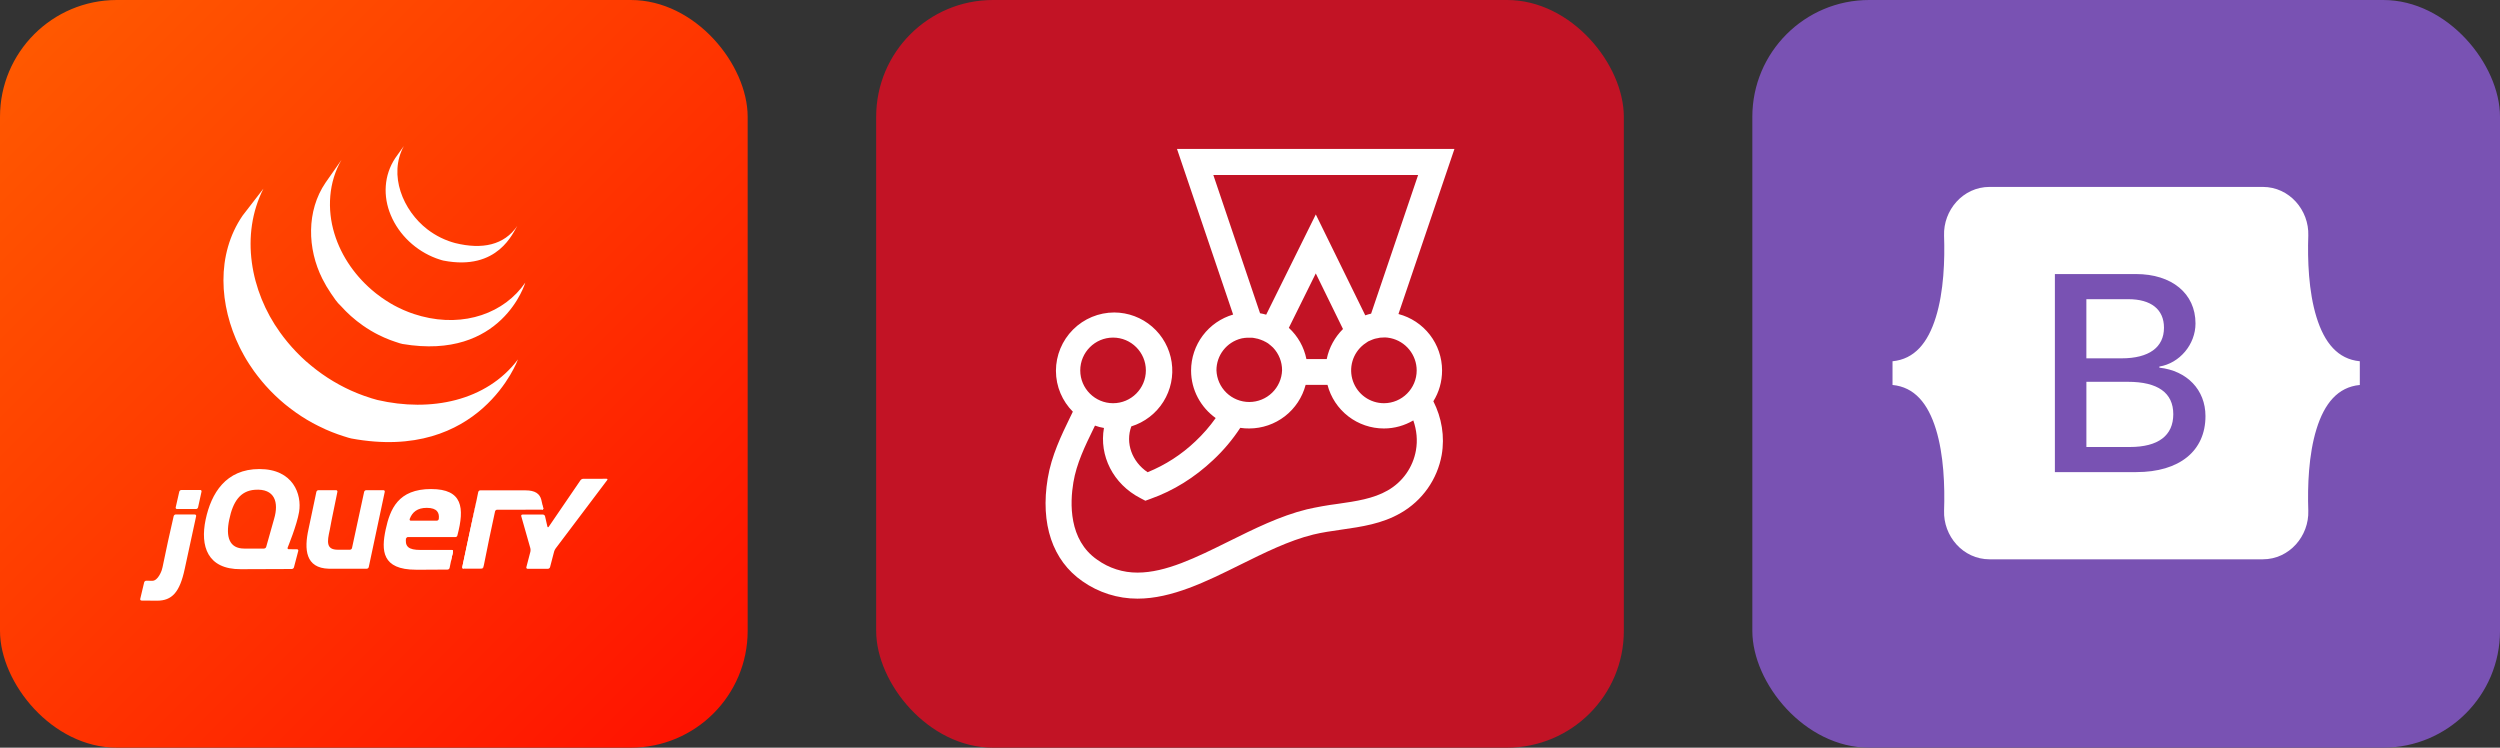
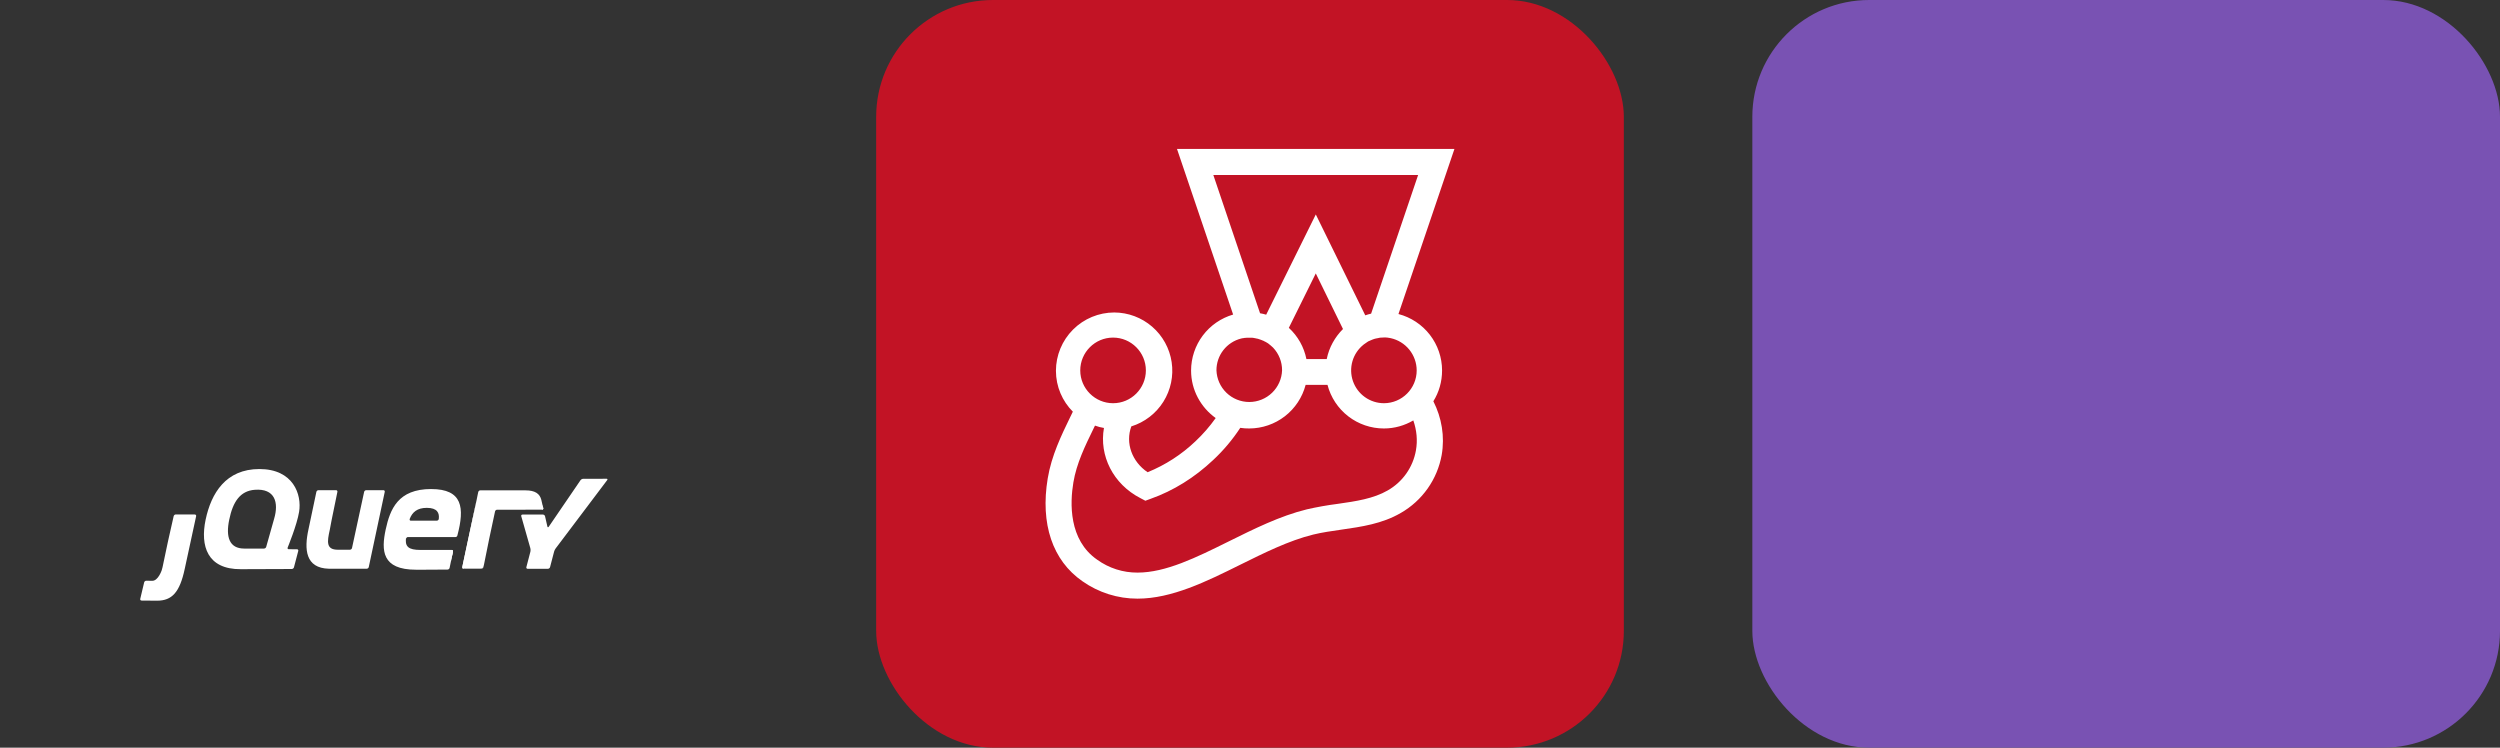
<svg xmlns="http://www.w3.org/2000/svg" width="160.5" height="48" viewBox="0 0 856 256" fill="none" version="1.1">
  <rect x="0" y="0" width="856" height="256" fill="#333333" stroke="none" />
  <defs>
    <linearGradient id="icon_0_linearGradient" x1="0" y1="0" x2="256" y2="256" gradientUnits="userSpaceOnUse">
      <stop stop-color="#FF5C00" />
      <stop offset="1" stop-color="#FF0F00" />
    </linearGradient>
  </defs>
  <g transform="translate(0, 0)">
    <svg width="256" height="256" title="jQuery" viewBox="0 0 256 256" fill="none">
-       <rect width="256" height="256" rx="40" fill="url(#icon_0_linearGradient)" />
-       <path d="M83.073 73.813C73.923 87.206 75.063 104.628 82.034 118.842L82.546 119.854L82.892 120.496C82.957 120.62 83.031 120.743 83.097 120.864C83.218 121.089 83.339 121.305 83.443 121.527L84.11 122.693L84.491 123.334L85.265 124.567L85.612 125.087C85.958 125.641 86.349 126.192 86.734 126.735C86.743 126.749 86.755 126.764 86.765 126.778C86.826 126.865 86.893 126.951 86.938 127.038C87.271 127.506 87.631 127.966 87.977 128.424L88.362 128.922L89.306 130.104L89.666 130.544C90.095 131.062 90.534 131.573 90.982 132.075L91.01 132.102C91.027 132.124 91.044 132.137 91.062 132.159C91.496 132.649 91.942 133.129 92.399 133.597L92.828 134.037L93.897 135.104L94.333 135.526C94.813 135.986 95.301 136.438 95.797 136.882L96.074 137.124L97.402 138.268L97.953 138.715L99.061 139.581L99.653 140.04L101.347 141.278C101.391 141.307 101.429 141.338 101.472 141.367C101.87 141.645 102.274 141.913 102.679 142.182L103.202 142.536L105.093 143.715L105.616 144.014L107.037 144.824C107.296 144.966 107.562 145.102 107.821 145.237L108.836 145.756L109.486 146.075L111.095 146.834L111.437 147.007C112.058 147.283 112.684 147.547 113.315 147.801L113.772 147.985L115.543 148.653L115.765 148.733C116.419 148.964 117.078 149.184 117.739 149.392L118.216 149.537C118.908 149.745 119.558 149.993 120.254 150.126C164.499 158.363 177.355 123.064 177.355 123.064C166.561 137.386 147.4 141.161 129.248 136.958C128.56 136.785 127.893 136.583 127.221 136.38L126.715 136.207C126.061 136.003 125.41 135.786 124.766 135.561L124.497 135.462C123.921 135.254 123.347 135.038 122.777 134.813L122.293 134.618C121.669 134.368 121.049 134.106 120.436 133.832L120.065 133.666L118.5 132.922L118.05 132.7C117.643 132.495 117.239 132.286 116.837 132.071L116.029 131.638C115.539 131.37 115.055 131.094 114.577 130.809L114.087 130.531C113.449 130.151 112.819 129.752 112.196 129.354C112.023 129.241 111.856 129.122 111.685 129.007L110.339 128.097L109.906 127.785L108.634 126.85L108.068 126.416L106.92 125.502L106.408 125.087L104.979 123.875C104.93 123.831 104.875 123.788 104.806 123.741C104.297 123.285 103.796 122.818 103.303 122.348L102.88 121.933L101.799 120.856L101.377 120.422C100.927 119.955 100.485 119.479 100.052 118.996C100.031 118.971 100.007 118.949 99.986 118.926C99.528 118.416 99.08 117.895 98.642 117.367L98.29 116.941L97.321 115.724L96.966 115.274L95.849 113.758C85.769 99.756 82.167 80.446 90.203 64.586L83.073 73.813ZM111.475 62.528C104.86 72.227 105.218 85.205 110.379 95.461C111.242 97.183 112.22 98.846 113.305 100.437C114.297 101.883 115.396 103.607 116.712 104.766C117.188 105.286 117.687 105.805 118.196 106.336C118.325 106.469 118.457 106.595 118.588 106.729C119.082 107.219 119.588 107.698 120.105 108.165C120.126 108.182 120.145 108.202 120.167 108.22C120.75 108.737 121.345 109.24 121.953 109.727L122.355 110.045C122.96 110.521 123.578 110.98 124.208 111.424C124.224 111.438 124.242 111.451 124.26 111.464C124.537 111.659 124.823 111.844 125.105 112.031C125.24 112.122 125.368 112.217 125.503 112.302C125.955 112.598 126.413 112.883 126.877 113.159L127.071 113.274L128.283 113.966C128.425 114.048 128.57 114.119 128.716 114.195L129.581 114.642C129.625 114.665 129.669 114.681 129.71 114.702C130.293 114.996 130.881 115.274 131.482 115.542C131.61 115.599 131.741 115.651 131.873 115.706C132.353 115.914 132.838 116.116 133.328 116.307L133.951 116.54C134.394 116.704 134.838 116.862 135.285 117.013L135.887 117.208C136.523 117.411 137.151 117.663 137.815 117.776C171.976 123.54 179.865 96.752 179.865 96.752C172.755 107.177 158.989 112.155 144.295 108.272C143.646 108.099 143.001 107.908 142.361 107.7C142.165 107.64 141.974 107.576 141.779 107.527C141.326 107.378 140.875 107.219 140.427 107.052L139.815 106.821C139.325 106.648 138.84 106.431 138.361 106.223C138.229 106.166 138.097 106.114 137.968 106.054C137.365 105.79 136.77 105.509 136.184 105.21C135.882 105.06 135.586 104.902 135.29 104.745L134.774 104.476C134.393 104.266 134.016 104.05 133.643 103.826L133.373 103.653C132.912 103.377 132.456 103.093 132.005 102.801C131.866 102.71 131.731 102.628 131.593 102.521L130.706 101.923C130.079 101.479 129.464 101.021 128.859 100.548L128.444 100.215C122.013 95.044 116.915 87.978 114.492 79.965C111.951 71.652 112.5 62.326 116.916 54.756L111.475 62.528ZM135.357 54.098C131.457 59.944 131.075 67.204 133.799 73.661C136.653 80.514 142.501 85.891 149.326 88.439C149.608 88.546 149.89 88.641 150.192 88.738L150.567 88.859C150.968 88.988 151.369 89.137 151.783 89.216C170.646 92.928 175.762 79.359 177.123 77.362C172.641 83.934 165.109 85.512 155.868 83.228C155.141 83.046 154.335 82.777 153.616 82.524C152.712 82.197 151.826 81.822 150.962 81.4C149.317 80.594 147.758 79.624 146.306 78.506C138.019 72.116 132.881 59.927 138.277 50" fill="white" />
      <path d="M131.253 167.836H125.399C125.074 167.836 124.751 168.096 124.682 168.414L120.525 187.65C120.457 187.967 120.134 188.226 119.811 188.226H115.667C111.566 188.226 112.04 185.392 112.895 181.507L112.922 181.389L113.418 178.74L113.633 177.649L115.525 168.414C115.59 168.096 115.377 167.834 115.052 167.834H109.042C108.876 167.839 108.717 167.899 108.588 168.003C108.459 168.108 108.368 168.252 108.328 168.412L105.621 181.252C104.132 188.048 104.527 194.529 112.618 194.732L112.852 194.736H125.55C125.875 194.736 126.196 194.477 126.266 194.158L131.738 168.416C131.808 168.098 131.597 167.834 131.274 167.834L131.253 167.836ZM154.61 188.294C154.936 188.294 155.13 188.554 155.083 188.872L154.515 191.652L154.61 188.294Z" fill="white" />
      <path d="M138.949 184.716C138.944 184.411 139.291 183.888 139.616 183.888L138.885 183.876C138.539 187.191 138.949 184.716 138.949 184.716ZM154.61 188.294C154.936 188.294 155.13 188.554 155.083 188.872L154.422 192.104L154.61 188.294Z" fill="white" />
-       <path d="M57.649 184.785L58.558 180.754L57.519 185.36L57.398 185.939L57.649 184.785ZM68.535 167.77H62.105C61.939 167.776 61.779 167.836 61.649 167.94C61.519 168.044 61.426 168.186 61.383 168.347L60.164 173.715C60.143 173.785 60.14 173.858 60.154 173.93C60.168 174 60.199 174.067 60.244 174.124C60.289 174.181 60.347 174.225 60.413 174.255C60.48 174.284 60.552 174.297 60.624 174.292H67.105C67.43 174.292 67.753 174.032 67.822 173.715L69 168.334C69.069 168.018 68.861 167.758 68.532 167.758L68.535 167.77ZM48.456 205.633L53.759 205.675C52.194 205.675 49.61 205.647 48.456 205.633Z" fill="white" />
      <path d="M66.672 176.143H60.19C60.023 176.15 59.864 176.209 59.734 176.314C59.604 176.417 59.511 176.559 59.467 176.72L57.649 184.785L57.398 185.939L55.664 194.172C55.578 194.556 55.474 194.936 55.352 195.31C55.352 195.31 54.14 198.913 52.107 198.872L50.089 198.835C49.924 198.839 49.764 198.896 49.633 198.998C49.503 199.099 49.408 199.24 49.362 199.399L48.02 205.049C47.999 205.119 47.994 205.192 48.007 205.263C48.02 205.334 48.05 205.401 48.095 205.458C48.139 205.515 48.196 205.561 48.262 205.591C48.328 205.621 48.4 205.635 48.472 205.632L53.776 205.675C58.861 205.675 61.541 202.857 63.26 194.752L67.157 176.741C67.226 176.424 67.015 176.164 66.689 176.164L66.672 176.143ZM158.741 194.74C158.415 194.74 158.221 194.481 158.273 194.162L163.149 171.326L158.741 194.74Z" fill="white" />
      <path d="M158.344 194.451C158.305 194.292 158.327 193.902 158.396 193.585L160.71 182.744L158.273 194.162C158.204 194.481 158.415 194.74 158.741 194.74L159.332 194.74C159.006 194.74 158.382 194.61 158.344 194.451ZM165.133 194.61C164.956 194.68 164.544 194.74 164.219 194.74H164.811C164.977 194.734 165.135 194.673 165.263 194.569C165.392 194.464 165.477 194.32 165.516 194.16L165.639 193.582C165.575 193.9 165.293 194.539 165.12 194.61H165.133ZM185.739 172.855L186.007 173.963C186.082 174.28 185.876 174.538 185.552 174.54" fill="white" />
-       <path d="M167.373 184.985L167.612 183.835L168.542 179.479L167.491 184.413L167.373 184.985ZM163.228 170.95L160.71 182.744L163.149 171.326L163.228 170.95Z" fill="white" />
      <path d="M186.007 173.963L185.739 172.855L185.343 171.123C184.816 169.079 183.271 167.896 179.915 167.896L164.466 167.886C164.3 167.892 164.142 167.951 164.013 168.056C163.884 168.16 163.793 168.304 163.753 168.464L163.514 169.596L163.168 171.304L158.415 193.564C158.346 193.883 158.324 194.257 158.363 194.43C158.404 194.603 159.027 194.72 159.351 194.72H164.234C164.56 194.72 164.97 194.66 165.149 194.59C165.328 194.518 165.589 193.897 165.668 193.561L167.522 184.392L169.505 175.102C169.573 174.785 169.894 174.528 170.218 174.526L185.585 174.519C185.909 174.519 186.115 174.259 186.04 173.942L186.007 173.963ZM205.792 163.931L204.609 163.935H199.691C199.51 163.946 199.335 163.996 199.175 164.08C199.016 164.164 198.876 164.282 198.766 164.424L187.89 180.357C187.707 180.625 187.497 180.586 187.423 180.271L186.622 176.76C186.579 176.599 186.486 176.456 186.356 176.353C186.226 176.249 186.067 176.19 185.9 176.183H178.909C178.583 176.183 178.389 176.438 178.479 176.752L181.596 187.728C181.686 188.04 181.692 188.554 181.614 188.871L180.228 194.183C180.204 194.251 180.198 194.323 180.21 194.395C180.222 194.466 180.251 194.533 180.295 194.59C180.339 194.647 180.397 194.691 180.463 194.721C180.529 194.75 180.601 194.762 180.674 194.756H187.6C187.927 194.756 188.259 194.496 188.339 194.184L189.724 188.872C189.832 188.499 190.003 188.145 190.226 187.827L207.901 164.39C208.097 164.129 207.992 163.919 207.666 163.921L205.813 163.934L205.792 163.931ZM150.241 177.676C150.2 178.022 149.874 178.283 149.548 178.283H140.681C140.375 178.283 140.219 178.075 140.266 177.814L140.272 177.768L140.312 177.617C141.178 175.366 142.884 173.888 146.124 173.888C149.773 173.888 150.488 175.672 150.241 177.676ZM147.64 167.444C136.262 167.444 133.565 174.351 132.053 181.322C130.54 188.427 130.671 195.071 142.445 195.071L144.311 195.073L145.748 195.067L153.241 195.022C153.405 195.015 153.562 194.954 153.689 194.85C153.817 194.745 153.907 194.603 153.945 194.442L155.083 188.88C155.149 188.561 154.936 188.301 154.61 188.301H144.025C139.817 188.301 138.565 187.182 139.025 183.894H155.946C156.223 183.888 156.474 183.72 156.573 183.457C156.59 183.411 156.608 183.36 156.614 183.31C159.126 173.837 158.405 167.452 147.643 167.452L147.64 167.444ZM93.859 177.638L93.699 178.209C93.699 178.211 92.421 182.735 92.421 182.735L91.143 187.262C91.09 187.422 90.99 187.561 90.856 187.663C90.721 187.764 90.559 187.822 90.391 187.83H83.627C78.497 187.83 77.248 183.818 78.497 177.9C79.744 171.847 82.195 168.083 87.243 167.703C94.143 167.183 95.521 172.037 93.859 177.638ZM98.497 187.483C98.497 187.483 101.683 179.742 102.41 175.269C103.397 169.281 100.402 160.6 88.824 160.6C77.312 160.6 72.314 168.888 70.407 177.919C68.502 186.993 71 194.953 82.444 194.891L99.911 194.827C100.079 194.819 100.24 194.759 100.372 194.657C100.505 194.553 100.602 194.412 100.651 194.252L102.123 188.644C102.147 188.576 102.153 188.503 102.142 188.433C102.131 188.361 102.102 188.294 102.058 188.237C102.014 188.18 101.957 188.135 101.891 188.106C101.825 188.076 101.753 188.063 101.681 188.069L98.864 188.051C98.587 188.05 98.431 187.872 98.462 187.636C98.469 187.592 98.479 187.549 98.497 187.504V187.483Z" fill="white" />
      <path d="M155.482 182.304C155.482 182.518 155.308 182.691 155.094 182.691C154.879 182.691 154.706 182.518 154.706 182.304C154.706 182.089 154.879 181.915 155.094 181.915C155.308 181.915 155.482 182.089 155.482 182.304Z" fill="white" />
    </svg>
  </g>
  <g transform="translate(300, 0)">
    <svg width="256" height="256" title="Jest" viewBox="0 0 256 256" fill="none">
      <rect width="256" height="256" rx="40" fill="#C21325" />
      <path d="M193.766 126.833C193.758 122.417 192.288 118.128 189.587 114.634C186.885 111.141 183.102 108.64 178.83 107.522L198 51H103.003L122.224 107.702C118.075 108.911 114.429 111.433 111.833 114.889C109.238 118.346 107.832 122.55 107.827 126.872C107.827 133.564 111.164 139.492 116.251 143.142C114.205 146.028 111.875 148.701 109.297 151.123C104.554 155.64 99.004 159.225 92.937 161.69C87.586 158.078 85.27 151.707 87.361 145.997C91.913 144.583 95.808 141.587 98.342 137.55C100.876 133.513 101.881 128.703 101.176 123.989C100.47 119.275 98.101 114.97 94.496 111.852C90.891 108.734 86.289 107.009 81.523 106.99C76.228 106.997 71.152 109.103 67.408 112.847C63.664 116.591 61.558 121.667 61.551 126.962C61.551 132.402 63.777 137.394 67.344 140.961C67.037 141.583 66.722 142.212 66.408 142.879C63.424 149.032 60.037 155.986 58.741 163.788C56.156 179.391 60.39 191.914 70.604 199.004C76.132 202.902 82.733 204.989 89.498 204.977C101.219 204.977 113.12 199.093 124.624 193.383C132.829 189.329 141.298 185.094 149.632 183.041C152.712 182.284 155.919 181.842 159.307 181.348C166.172 180.366 173.261 179.346 179.632 175.638C183.27 173.553 186.408 170.697 188.827 167.272C191.245 163.846 192.885 159.933 193.631 155.807C194.747 149.43 193.631 143.014 190.782 137.394C192.694 134.314 193.766 130.715 193.766 126.833ZM185.072 126.833C185.072 133.025 180.036 138.061 173.845 138.061C171.513 138.054 169.242 137.324 167.344 135.969C165.446 134.615 164.016 132.705 163.251 130.502C162.487 128.3 162.426 125.914 163.077 123.675C163.727 121.436 165.058 119.455 166.884 118.005L166.929 117.961C167.288 117.691 167.686 117.422 168.084 117.159C168.084 117.159 168.135 117.159 168.135 117.114C168.315 117.024 168.488 116.889 168.667 116.793C168.712 116.793 168.757 116.754 168.802 116.754C168.982 116.665 169.206 116.575 169.425 116.485C169.649 116.395 169.874 116.312 170.053 116.222C170.098 116.222 170.137 116.177 170.182 116.177C170.361 116.132 170.541 116.042 170.72 115.997C170.765 115.997 170.849 115.952 170.9 115.952C171.118 115.908 171.298 115.863 171.522 115.824H171.567L172.235 115.683C172.279 115.683 172.363 115.683 172.414 115.638C172.594 115.638 172.767 115.593 172.947 115.593H173.171C173.396 115.593 173.62 115.548 173.883 115.548H174.461C174.64 115.548 174.782 115.548 174.955 115.593H175.045C175.398 115.638 175.757 115.683 176.116 115.773C178.647 116.315 180.916 117.708 182.546 119.719C184.175 121.73 185.067 124.245 185.072 126.833ZM115.443 59.918H185.566L169.469 107.394C168.802 107.522 168.135 107.747 167.468 107.971L150.53 73.423L133.542 107.747C132.874 107.529 132.156 107.394 131.444 107.259L115.443 59.918ZM147.316 122.952C146.496 118.837 144.388 115.089 141.298 112.251L150.524 93.619L159.839 112.655C157.081 115.414 155.073 118.942 154.271 122.952H147.316ZM124.983 115.908C125.201 115.863 125.381 115.818 125.605 115.779H125.734C125.92 115.728 126.093 115.728 126.273 115.683H126.452C126.632 115.683 126.767 115.638 126.94 115.638H128.678C128.858 115.638 128.993 115.683 129.128 115.683C129.217 115.683 129.256 115.683 129.352 115.728C129.525 115.773 129.66 115.773 129.84 115.818C129.885 115.818 129.93 115.818 130.019 115.863L130.642 115.991H130.687C130.866 116.042 131.046 116.087 131.219 116.177C131.264 116.177 131.309 116.222 131.399 116.222C131.533 116.267 131.713 116.312 131.848 116.395C131.893 116.395 131.938 116.44 131.976 116.44C132.156 116.53 132.335 116.575 132.515 116.665H132.56C132.766 116.742 132.96 116.848 133.137 116.979H133.182C133.362 117.069 133.542 117.197 133.721 117.287C133.766 117.287 133.766 117.332 133.805 117.332C133.984 117.422 134.125 117.556 134.299 117.646L134.344 117.691C134.876 118.089 135.37 118.538 135.858 118.981L135.903 119.026C137.889 121.118 138.992 123.897 138.982 126.782C138.884 129.696 137.657 132.457 135.561 134.484C133.465 136.51 130.664 137.643 127.748 137.643C124.833 137.643 122.031 136.51 119.935 134.484C117.839 132.457 116.613 129.696 116.514 126.782C116.507 124.284 117.338 121.855 118.873 119.884C120.408 117.913 122.559 116.513 124.983 115.908ZM81.112 115.593C87.31 115.593 92.346 120.636 92.346 126.827C92.346 133.018 87.31 138.061 81.119 138.061C74.928 138.061 69.879 133.025 69.879 126.833C69.879 120.642 74.921 115.593 81.112 115.593ZM184.809 154.248C184.302 157.1 183.172 159.805 181.5 162.17C179.828 164.536 177.654 166.503 175.134 167.932C170.271 170.742 164.298 171.634 158.011 172.526C154.476 172.979 150.964 173.602 147.489 174.393C138.219 176.671 129.307 181.13 120.659 185.409C109.598 190.888 99.166 196.059 89.498 196.059C84.54 196.09 79.701 194.544 75.678 191.645C65.869 184.87 66.356 172.167 67.518 165.212C68.589 158.7 71.572 152.599 74.427 146.754C74.607 146.401 74.742 146.087 74.921 145.728C75.897 146.087 76.923 146.356 77.995 146.536C76.301 155.986 81.112 165.745 90.479 170.563L92.173 171.455L93.995 170.787C101.797 168.022 109.021 163.518 115.398 157.501C118.92 154.217 122.032 150.52 124.669 146.491C125.695 146.664 126.722 146.709 127.748 146.709C132.161 146.699 136.447 145.229 139.938 142.529C143.429 139.828 145.928 136.049 147.047 131.78H154.534C155.645 136.056 158.144 139.841 161.639 142.543C165.134 145.245 169.427 146.711 173.845 146.709C177.54 146.709 180.966 145.683 183.918 143.951C185.072 147.287 185.432 150.77 184.809 154.248Z" fill="white" />
    </svg>
  </g>
  <g transform="translate(600, 0)">
    <svg width="256" height="256" title="Bootstrap" viewBox="0 0 256 256" fill="none">
      <rect width="256" height="256" rx="40" fill="#7952B3" />
-       <path d="M126.467 122.693H114.373V102.44H128.72C136.52 102.44 140.947 105.92 140.947 112.213C140.947 118.933 135.793 122.693 126.453 122.693H126.467ZM128.627 130.733H114.38V153.053H129.253C138.98 153.053 144.133 149.153 144.133 141.82C144.133 134.487 138.833 130.733 128.627 130.733ZM208 123.693V131.813C200.48 132.533 195.887 138.107 193.16 146.933C190.447 155.727 190.073 166.513 190.36 174.84C190.66 183.507 183.907 191.507 174.78 191.507H81.233C72.1 191.507 65.347 183.507 65.653 174.84C65.94 166.513 65.567 155.727 62.853 146.933C60.12 138.107 55.52 132.533 48 131.813V123.693C55.52 122.973 60.127 117.4 62.847 108.573C65.567 99.78 65.94 88.993 65.647 80.667C65.347 72 72.1 64 81.233 64H174.78C183.913 64 190.66 72 190.36 80.667C190.073 88.993 190.447 99.78 193.16 108.573C195.887 117.4 200.48 122.973 208 123.693ZM155.153 142.473C155.153 133.447 148.8 126.92 139.367 125.887V125.507C146.3 124.38 151.74 117.94 151.74 110.753C151.74 100.507 143.653 93.833 131.327 93.833H103.593V161.647H131.467C146.253 161.647 155.153 154.407 155.153 142.473Z" fill="white" />
    </svg>
  </g>
</svg>